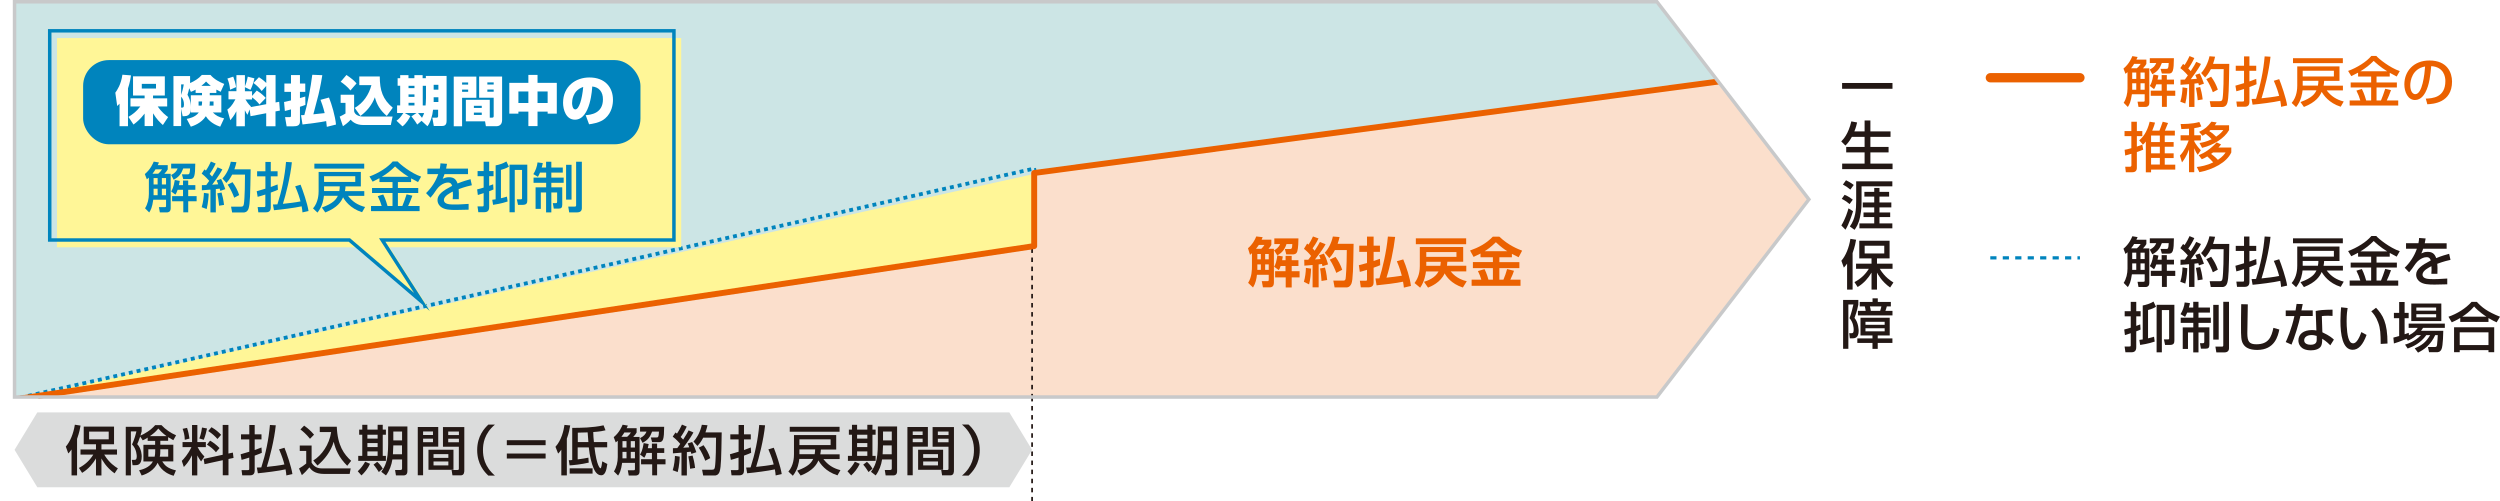
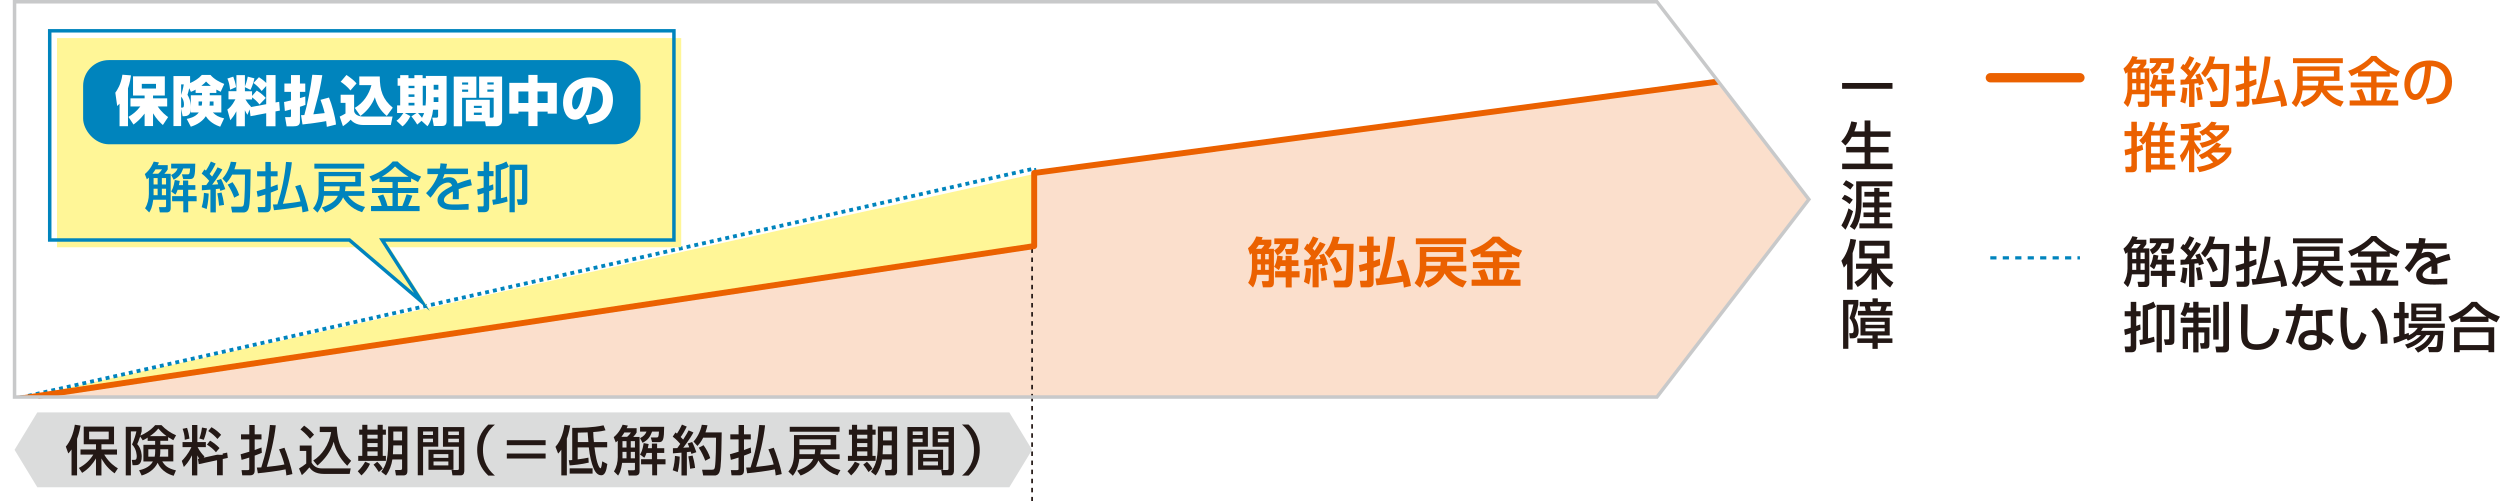
<svg xmlns="http://www.w3.org/2000/svg" id="_レイヤー_2" viewBox="0 0 371.14 74.42">
  <defs>
    <style>.cls-1{fill:#fff;}.cls-2{filter:url(#drop-shadow-2);stroke-width:.88px;}.cls-2,.cls-3,.cls-4,.cls-5,.cls-6,.cls-7{fill:none;}.cls-2,.cls-7{stroke:#eb6100;stroke-linecap:round;stroke-linejoin:round;}.cls-3{stroke:#c8c9ca;}.cls-3,.cls-4,.cls-6{stroke-miterlimit:10;}.cls-3,.cls-6{stroke-width:.52px;}.cls-8{fill:#dbdcdc;}.cls-8,.cls-9,.cls-6{fill-rule:evenodd;}.cls-4{stroke:#231815;stroke-dasharray:0 .67;stroke-width:.26px;}.cls-10{fill:#cce5e5;}.cls-9{filter:url(#drop-shadow-3);}.cls-9,.cls-11{fill:#fff697;}.cls-6{stroke:#0084bd;}.cls-12{fill:#eb6100;}.cls-7{stroke-width:1.38px;}.cls-13{fill:#231815;}.cls-14{fill:#0084bd;}.cls-15{fill:#fbdfcc;}.cls-11{filter:url(#drop-shadow-1);}</style>
    <filter id="drop-shadow-1" filterUnits="userSpaceOnUse">
      <feOffset dx=".31" dy=".31" />
      <feGaussianBlur result="blur" stdDeviation="0" />
      <feFlood flood-color="#231815" flood-opacity=".4" />
      <feComposite in2="blur" operator="in" />
      <feComposite in="SourceGraphic" />
    </filter>
    <filter id="drop-shadow-2" filterUnits="userSpaceOnUse">
      <feOffset dx=".31" dy=".31" />
      <feGaussianBlur result="blur-2" stdDeviation="0" />
      <feFlood flood-color="#231815" flood-opacity=".4" />
      <feComposite in2="blur-2" operator="in" />
      <feComposite in="SourceGraphic" />
    </filter>
    <filter id="drop-shadow-3" filterUnits="userSpaceOnUse">
      <feOffset dx="1.08" dy="1.08" />
      <feGaussianBlur result="blur-3" stdDeviation="0" />
      <feFlood flood-color="#231815" flood-opacity=".3" />
      <feComposite in2="blur-3" operator="in" />
      <feComposite in="SourceGraphic" />
    </filter>
  </defs>
  <g id="_レイヤー_1-2">
-     <polygon class="cls-10" points="2.16 .26 245.98 .26 268.53 29.6 245.98 58.94 2.16 58.94 2.16 .26" />
    <polygon class="cls-15" points="254.75 11.72 153.22 25.51 153.22 35.98 2.16 58.94 245.98 58.94 268.54 29.6 254.75 11.72" />
    <polygon class="cls-11" points="2.16 58.94 153.22 36.22 153.22 25.51 2.16 58.94" />
    <polygon class="cls-5" points="245.98 .26 153.22 .26 153.22 18.42 2.16 58.94 245.98 58.94 268.54 29.6 245.98 .26" />
    <rect class="cls-14" x="153.56" y="24.95" width=".3" height=".57" transform="translate(-1.8 34.27) rotate(-12.65)" />
    <path class="cls-14" d="m3.09,59.3l-.12-.55.57-.13.12.55-.57.13Zm1.15-.26l-.12-.55.57-.13.12.55-.57.13Zm1.15-.26l-.12-.55.57-.13.12.55-.57.13Zm1.15-.26l-.12-.55.57-.13.12.55-.57.13Zm1.15-.26l-.12-.55.57-.13.12.55-.57.13Zm1.15-.26l-.12-.55.57-.13.12.55-.57.13Zm1.15-.26l-.12-.55.57-.13.12.55-.57.13Zm1.15-.26l-.12-.55.57-.13.12.55-.57.13Zm1.15-.26l-.12-.55.57-.13.12.55-.57.13Zm1.15-.26l-.12-.55.57-.13.12.55-.57.13Zm1.15-.26l-.12-.55.57-.13.12.55-.57.13Zm1.15-.26l-.12-.55.57-.13.12.55-.57.13Zm1.15-.26l-.12-.55.57-.13.12.55-.57.13Zm1.15-.26l-.12-.55.57-.13.12.55-.57.13Zm1.15-.26l-.12-.55.57-.13.12.55-.57.13Zm1.15-.26l-.12-.55.57-.13.12.55-.57.13Zm1.15-.26l-.12-.55.57-.13.12.55-.57.13Zm1.15-.26l-.12-.55.57-.13.12.55-.57.13Zm1.15-.26l-.12-.55.57-.13.12.55-.57.13Zm1.15-.26l-.12-.55.57-.13.12.55-.57.13Zm1.15-.26l-.12-.55.57-.13.12.55-.57.13Zm1.15-.26l-.12-.55.57-.13.12.55-.57.13Zm1.15-.26l-.12-.55.57-.13.12.55-.57.13Zm1.15-.26l-.12-.55.57-.13.12.55-.57.13Zm1.15-.26l-.12-.55.57-.13.12.55-.57.13Zm1.15-.26l-.12-.55.57-.13.12.55-.57.13Zm1.15-.26l-.12-.55.57-.13.12.55-.57.13Zm1.15-.26l-.12-.55.57-.13.12.55-.57.13Zm1.15-.26l-.12-.55.57-.13.12.55-.57.13Zm1.15-.26l-.12-.55.57-.13.12.55-.57.13Zm1.15-.26l-.12-.55.57-.13.12.55-.57.13Zm1.15-.26l-.12-.55.57-.13.12.55-.57.13Zm1.15-.26l-.12-.55.57-.13.12.55-.57.13Zm1.15-.26l-.12-.55.57-.13.12.55-.57.13Zm1.15-.26l-.12-.55.57-.13.12.55-.57.13Zm1.15-.26l-.12-.55.57-.13.12.55-.57.13Zm1.15-.26l-.12-.55.57-.13.12.55-.57.13Zm1.15-.26l-.12-.55.57-.13.12.55-.57.13Zm1.15-.26l-.12-.55.57-.13.12.55-.57.13Zm1.15-.26l-.12-.55.57-.13.12.55-.57.13Zm1.15-.26l-.12-.55.57-.13.12.55-.57.13Zm1.15-.26l-.12-.55.57-.13.12.55-.57.13Zm1.15-.26l-.12-.55.57-.13.12.55-.57.13Zm1.15-.26l-.12-.55.57-.13.12.55-.57.13Zm1.15-.26l-.12-.55.57-.13.12.55-.57.13Zm1.15-.26l-.12-.55.57-.13.12.55-.57.13Zm1.15-.26l-.12-.55.57-.13.12.55-.57.13Zm1.15-.26l-.12-.55.57-.13.12.55-.57.13Zm1.15-.26l-.12-.55.57-.13.12.55-.57.13Zm1.15-.26l-.12-.55.57-.13.12.55-.57.13Zm1.15-.26l-.12-.55.57-.13.12.55-.57.13Zm1.15-.26l-.12-.55.57-.13.12.55-.57.13Zm1.15-.26l-.12-.55.57-.13.12.55-.57.13Zm1.15-.26l-.12-.55.57-.13.12.55-.57.13Zm1.15-.26l-.12-.55.57-.13.12.55-.57.13Zm1.15-.26l-.12-.55.57-.13.12.55-.57.13Zm1.15-.26l-.12-.55.57-.13.12.55-.57.13Zm1.15-.26l-.12-.55.57-.13.12.55-.57.13Zm1.15-.26l-.12-.55.57-.13.12.55-.57.13Zm1.15-.26l-.12-.55.57-.13.12.55-.57.13Zm1.15-.26l-.12-.55.57-.13.12.55-.57.13Zm1.15-.26l-.12-.55.57-.13.12.55-.57.13Zm1.15-.26l-.12-.55.57-.13.12.55-.57.13Zm1.15-.26l-.12-.55.57-.13.12.55-.57.13Zm1.15-.26l-.12-.55.57-.13.12.55-.57.13Zm1.15-.26l-.12-.55.57-.13.12.55-.57.13Zm1.15-.26l-.12-.55.57-.13.12.55-.57.13Zm1.15-.26l-.12-.55.57-.13.12.55-.57.13Zm1.15-.26l-.12-.55.57-.13.12.55-.57.13Zm1.15-.26l-.12-.55.57-.13.12.55-.57.13Zm1.15-.26l-.12-.55.57-.13.12.55-.57.13Zm1.15-.26l-.12-.55.57-.13.12.55-.57.13Zm1.15-.26l-.12-.55.57-.13.12.55-.57.13Zm1.15-.26l-.12-.55.57-.13.12.55-.57.13Zm1.15-.26l-.12-.55.57-.13.12.55-.57.13Zm1.15-.26l-.12-.55.57-.13.12.55-.57.13Zm1.15-.26l-.12-.55.57-.13.12.55-.57.13Zm1.15-.26l-.12-.55.57-.13.12.55-.57.13Zm1.15-.26l-.12-.55.57-.13.12.55-.57.13Zm1.15-.26l-.12-.55.57-.13.12.55-.57.13Zm1.15-.26l-.12-.55.57-.13.12.55-.57.13Zm1.15-.26l-.12-.55.57-.13.12.55-.57.13Zm1.15-.26l-.12-.55.57-.13.12.55-.57.13Zm1.15-.26l-.12-.55.57-.13.12.55-.57.13Zm1.15-.26l-.12-.55.57-.13.12.55-.57.13Zm1.15-.26l-.12-.55.57-.13.12.55-.57.13Zm1.15-.26l-.12-.55.57-.13.12.55-.57.13Zm1.15-.26l-.12-.55.57-.13.12.55-.57.13Zm1.15-.26l-.12-.55.57-.13.12.55-.57.13Zm1.15-.26l-.12-.55.57-.13.12.55-.57.13Zm1.15-.26l-.12-.55.57-.13.12.55-.57.13Zm1.15-.26l-.12-.55.57-.13.12.55-.57.13Zm1.15-.26l-.12-.55.57-.13.12.55-.57.13Zm1.15-.26l-.12-.55.57-.13.12.55-.57.13Zm1.15-.26l-.12-.55.57-.13.12.55-.57.13Zm1.15-.26l-.12-.55.57-.13.12.55-.57.13Zm1.15-.26l-.12-.55.57-.13.12.55-.57.13Zm1.15-.26l-.12-.55.57-.13.12.55-.57.13Zm1.15-.26l-.12-.55.57-.13.12.55-.57.13Zm1.15-.26l-.12-.55.57-.13.12.55-.57.13Zm1.15-.26l-.12-.55.57-.13.12.55-.57.13Zm1.15-.26l-.12-.55.57-.13.12.55-.57.13Zm1.15-.26l-.12-.55.57-.13.12.55-.57.13Zm1.15-.26l-.12-.55.57-.13.12.55-.57.13Zm1.15-.26l-.12-.55.57-.13.12.55-.57.13Zm1.15-.26l-.12-.55.57-.13.12.55-.57.13Zm1.15-.26l-.12-.55.57-.13.12.55-.57.13Zm1.15-.26l-.12-.55.57-.13.12.55-.57.13Zm1.15-.26l-.12-.55.57-.13.12.55-.57.13Zm1.15-.26l-.12-.55.57-.13.12.55-.57.13Zm1.15-.26l-.12-.55.57-.13.12.55-.57.13Zm1.15-.26l-.12-.55.57-.13.12.55-.57.13Zm1.15-.26l-.12-.55.57-.13.12.55-.57.13Zm1.15-.26l-.12-.55.57-.13.12.55-.57.13Zm1.15-.26l-.12-.55.57-.13.12.55-.57.13Zm1.15-.26l-.12-.55.57-.13.12.55-.57.13Zm1.15-.26l-.12-.55.57-.13.12.55-.57.13Zm1.15-.26l-.12-.55.57-.13.12.55-.57.13Zm1.15-.26l-.12-.55.57-.13.12.55-.57.13Zm1.15-.26l-.12-.55.57-.13.12.55-.57.13Zm1.15-.26l-.12-.55.57-.13.12.55-.57.13Zm1.15-.26l-.12-.55.57-.13.12.55-.57.13Zm1.15-.26l-.12-.55.57-.13.12.55-.57.13Zm1.15-.26l-.12-.55.57-.13.12.55-.57.13Zm1.15-.26l-.12-.55.57-.13.12.55-.57.13Zm1.15-.26l-.12-.55.57-.13.12.55-.57.13Zm1.15-.26l-.12-.55.57-.13.12.55-.57.13Zm1.15-.26l-.12-.55.57-.13.12.55-.57.13Zm1.15-.26l-.12-.55.57-.13.12.55-.57.13Zm1.15-.26l-.12-.55.57-.13.12.55-.57.13Zm1.15-.26l-.12-.55.57-.13.12.55-.57.13Z" />
    <rect class="cls-14" x="2.16" y="58.9" width=".3" height=".57" transform="translate(-12.88 1.94) rotate(-12.63)" />
    <path class="cls-13" d="m153.35,74.42h-.26v-.65h.26v.65Zm0-1.33h-.26v-.67h.26v.67Zm0-1.35h-.26v-.67h.26v.67Zm0-1.35h-.26v-.67h.26v.67Zm0-1.35h-.26v-.67h.26v.67Zm0-1.35h-.26v-.67h.26v.67Zm0-1.35h-.26v-.67h.26v.67Zm0-1.35h-.26v-.67h.26v.67Zm0-1.35h-.26v-.67h.26v.67Zm0-1.35h-.26v-.67h.26v.67Zm0-1.35h-.26v-.67h.26v.67Zm0-1.35h-.26v-.67h.26v.67Z" />
    <path class="cls-13" d="m153.35,58.94h-.26v-.47h.26v.47Zm0-1.14h-.26v-.67h.26v.67Zm0-1.35h-.26v-.67h.26v.67Zm0-1.35h-.26v-.67h.26v.67Zm0-1.35h-.26v-.67h.26v.67Zm0-1.35h-.26v-.67h.26v.67Zm0-1.35h-.26v-.67h.26v.67Zm0-1.35h-.26v-.67h.26v.67Zm0-1.35h-.26v-.67h.26v.67Zm0-1.35h-.26v-.67h.26v.67Zm0-1.35h-.26v-.67h.26v.67Zm0-1.35h-.26v-.67h.26v.67Zm0-1.35h-.26v-.67h.26v.67Zm0-1.35h-.26v-.67h.26v.67Zm0-1.35h-.26v-.67h.26v.67Zm0-1.35h-.26v-.67h.26v.67Zm0-1.35h-.26v-.67h.26v.67Z" />
    <polyline class="cls-2" points="256.16 11.61 153.22 25.37 153.22 36.22 2.16 58.94" />
    <polygon class="cls-1" points="248.7 .26 245.98 .26 268.54 29.6 271.26 29.6 248.7 .26" />
    <polygon class="cls-1" points="2.16 58.94 2.16 56.05 0 56.05 0 61.1 5.71 61.1 5.71 58.94 2.16 58.94" />
    <polygon class="cls-3" points="2.16 .26 245.98 .26 268.54 29.6 245.98 58.94 2.16 58.94 2.16 .26" />
    <polygon class="cls-8" points="149.84 61.22 5.54 61.22 2.16 66.78 5.54 72.34 149.84 72.34 153.22 66.78 149.84 61.22" />
    <path class="cls-13" d="m10.61,66.74c-.16.23-.27.36-.47.58l-.37-1.02c.65-.74,1.14-1.94,1.34-3.25l.85.13c-.06.36-.18,1.02-.52,1.98v5.42h-.82v-3.84Zm1.1,2.73c.89-.46,1.62-1.12,2.14-1.98h-1.9v-.76h2.3v-.78h-1.82v-2.62h4.5v2.62h-1.87v.78h2.31v.76h-1.9c.76,1.26,1.65,1.81,2.03,2.04l-.49.74c-1.25-.87-1.84-2-1.95-2.21v2.52h-.81v-2.52c-.46.77-1.09,1.55-2.06,2.14l-.48-.74Zm1.52-5.4v1.15h2.91v-1.15h-2.91Z" />
    <path class="cls-13" d="m21.93,64.96c-.38.25-.54.32-.74.41l-.38-.57c-.22.66-.34.93-.44,1.13.67.7.67,1.73.67,1.84,0,1.29-.66,1.29-.96,1.29h-.4l-.11-.79h.38c.19,0,.35-.04.35-.5,0-.08,0-1.1-.7-1.79.33-.68.58-1.6.65-1.94h-.82v6.54h-.76v-7.22h2.36v.68c-.06.2-.07.29-.18.63.59-.26,1.5-.76,2.19-1.56h.93c.61.66,1.39,1.18,2.17,1.51l-.41.73c-.22-.12-.35-.19-.77-.45v.54h-1.16v.58h1.93v2.48h-1.64c.38.62.81,1.04,2.03,1.33l-.34.8c-1.81-.49-2.31-1.78-2.37-1.93-.51,1.05-1.46,1.62-2.38,1.89l-.38-.78c.36-.08,1.54-.35,2.05-1.3h-1.41v-2.48h1.74v-.58h-1.11v-.48Zm1.11,1.74h-1.02v1.1h.94c.06-.28.08-.5.08-.83v-.27Zm1.69-1.95c-.63-.46-.98-.85-1.23-1.13-.4.52-.78.79-1.25,1.13h2.48Zm-.93,2.3c0,.26-.02.5-.08.75h1.25v-1.1h-1.17v.35Z" />
-     <path class="cls-13" d="m28.51,67.58c-.48.97-.94,1.46-1.22,1.75l-.3-.91c.3-.31.89-.91,1.43-2.04h-1.32v-.75h1.41v-2.54h.79v2.54h1.26v.75h-1.22c.33.63.62.98,1.01,1.39l-.5.74c-.26-.38-.42-.61-.56-.9v2.97h-.79v-2.99Zm-.74-4.06c.16.47.31,1.16.36,1.59l-.7.18c0-.69-.19-1.27-.32-1.63l.66-.14Zm2.96.1c-.07.38-.26,1.13-.48,1.67l-.66-.2c.09-.22.27-.67.4-1.62l.74.14Zm2.33,3.9v-4.44h.85v4.25l.66-.14.1.79-.75.16v2.42h-.85v-2.24l-2.71.59-.13-.78,2.84-.62Zm-1.87-2.1c.54.3,1.06.74,1.4,1.1l-.53.62c-.42-.5-.78-.78-1.34-1.13l.47-.59Zm.21-2c.68.39,1.07.76,1.43,1.13l-.55.62c-.34-.39-.76-.79-1.37-1.18l.49-.57Z" />
+     <path class="cls-13" d="m28.51,67.58c-.48.97-.94,1.46-1.22,1.75l-.3-.91c.3-.31.89-.91,1.43-2.04h-1.32v-.75h1.41v-2.54h.79v2.54h1.26v.75h-1.22c.33.63.62.98,1.01,1.39l-.5.74c-.26-.38-.42-.61-.56-.9v2.97h-.79v-2.99Zm-.74-4.06c.16.47.31,1.16.36,1.59l-.7.18c0-.69-.19-1.27-.32-1.63l.66-.14Zm2.96.1c-.07.38-.26,1.13-.48,1.67l-.66-.2c.09-.22.27-.67.4-1.62l.74.14Zm2.33,3.9v-4.44v4.25l.66-.14.1.79-.75.16v2.42h-.85v-2.24l-2.71.59-.13-.78,2.84-.62Zm-1.87-2.1c.54.3,1.06.74,1.4,1.1l-.53.62c-.42-.5-.78-.78-1.34-1.13l.47-.59Zm.21-2c.68.39,1.07.76,1.43,1.13l-.55.62c-.34-.39-.76-.79-1.37-1.18l.49-.57Z" />
    <path class="cls-13" d="m35.72,67.44c.08-.02,1.11-.32,1.29-.38v-1.83h-1.23v-.75h1.23v-1.39h.8v1.39h1.01v.75h-1.01v1.58c.62-.22.78-.28,1.01-.38l.05.79c-.22.1-.42.19-1.06.42v2.23c0,.69-.52.7-.79.7h-1.06l-.1-.78h.9c.18,0,.24-.02.24-.16v-1.7c-.62.21-.85.26-1.14.34l-.14-.83Zm5.22-4.3c-.2,2.09-.94,4.97-1.33,6.17.8-.08,1.85-.2,2.61-.36-.14-.54-.33-1.18-.79-2.24l.8-.24c.27.66,1.04,2.85,1.18,3.91l-.9.2c-.02-.26-.05-.55-.12-.9-1.01.23-3.1.49-4.11.58l-.15-.85c.2,0,.38,0,.66-.02.66-2.05,1.1-4.16,1.28-6.3l.87.05Z" />
    <path class="cls-13" d="m44.5,66.14h1.76v2.56c.53.84,1.2.84,1.7.84h4.1l-.15.82h-3.77c-1.46,0-1.94-.62-2.21-.97-.33.41-.77.86-1.12,1.14l-.42-.98c.38-.22.73-.46,1.07-.74v-1.87h-.96v-.8Zm.66-2.95c.58.42.99.78,1.46,1.34l-.6.61c-.54-.69-1.15-1.18-1.42-1.39l.55-.56Zm1.35,5.17c1.23-.74,2.38-2.34,2.65-4.22h-1.69v-.79h2.53c.1,2.79,1.08,4.11,2.13,5.06l-.58.74c-1.26-1.25-1.75-2.44-2.01-3.57-.42,1.45-1.35,2.62-2.41,3.53l-.62-.74Z" />
    <path class="cls-13" d="m54.93,68.86c-.31.7-.82,1.31-1.27,1.72l-.55-.62c.47-.42.88-1.01,1.1-1.42l.73.32Zm-1.15-5.8h.76v.72h1.52v-.72h.76v.72h.47v.76h-.47v3.14h.47v.74h-4.11v-.74h.6v-3.14h-.46v-.76h.46v-.72Zm.76,1.48v.57h1.52v-.57h-1.52Zm0,1.24v.59h1.52v-.59h-1.52Zm0,1.23v.67h1.52v-.67h-1.52Zm1.46,1.54c.14.13.54.5.82,1.02l-.58.51c-.14-.25-.54-.83-.79-1.1l.55-.42Zm3.69-.34h-1.44c-.12.81-.42,1.66-.95,2.37l-.7-.54c.57-.8,1.02-1.56,1.02-4.13v-2.6h2.86v6.63c0,.64-.43.64-.68.64h-1.02l-.13-.81h.78c.18,0,.26-.06.26-.24v-1.32Zm-1.3-2.09l-.06,1.32h1.35v-1.32h-1.3Zm0-2.06v1.32h1.3v-1.32h-1.3Z" />
    <path class="cls-13" d="m62.02,63.39h3.04v2.92h-2.25v4.25h-.79v-7.17Zm.79.66v.53h1.47v-.53h-1.47Zm0,1.07v.53h1.47v-.53h-1.47Zm4.51,1.65v2.97h-3.71v-2.97h3.71Zm-2.96.65v.55h2.2v-.55h-2.2Zm0,1.09v.58h2.2v-.58h-2.2Zm3.77-2.19h-2.37v-2.92h3.17v6.42c0,.22,0,.75-.54.75h-1.22l-.13-.8h.9c.1,0,.18-.03.18-.19v-3.26Zm-1.59-2.26v.53h1.59v-.53h-1.59Zm0,1.07v.53h1.59v-.53h-1.59Z" />
    <path class="cls-13" d="m73.48,63.03c-1.61,1.37-1.78,2.86-1.78,3.79s.18,2.42,1.78,3.79h-.98c-.57-.54-1.66-1.68-1.66-3.79s1.1-3.25,1.66-3.79h.98Z" />
    <path class="cls-13" d="m81,65.35v.74h-5.76v-.74h5.76Zm0,1.98v.74h-5.76v-.74h5.76Z" />
    <path class="cls-13" d="m83.33,66.76c-.2.29-.29.38-.47.58l-.4-1.01c.9-.98,1.22-2.43,1.34-3.25l.85.08c-.07.44-.19,1.11-.5,1.97v5.45h-.82v-3.81Zm6.83,2.13c-.14,1.08-.39,1.67-.9,1.67-.7,0-1.02-.78-1.14-1.05-.3-.7-.58-1.8-.71-3.09h-1.65v1.78c.68-.08,1.19-.18,1.59-.26l.05.74c-1.17.28-2.37.38-2.84.41l-.12-.77c.2,0,.3,0,.51-.03v-4.77c1.18,0,3.06-.02,4.65-.38l.29.74c-.37.09-.73.18-1.82.26,0,.47.05,1.02.1,1.49h1.97v.78h-1.89c.34,2.8.82,3.11.9,3.11.12,0,.21-.64.26-1.03l.75.39Zm-2.19,1.42h-3.4v-.78h3.4v.78Zm-2.2-4.68h1.58c-.02-.22-.1-1.23-.11-1.44-.94.04-1.07.04-1.46.04v1.4Z" />
    <path class="cls-13" d="m91.71,65.43c-.09.08-.15.14-.3.25l-.3-.78c.86-.7,1.22-1.61,1.32-1.85l.78.13c-.06.14-.1.22-.18.39h1.48v.64c-.11.2-.22.35-.5.65h.94v5.11c0,.58-.42.62-.54.62h-1.07l-.14-.78h.83c.13,0,.23,0,.23-.16v-.94h-1.9c-.16,1.17-.38,1.55-.6,1.89l-.62-.62c.39-.6.57-1.4.57-2.12v-2.42Zm1.39-.58c.24-.2.35-.33.57-.65h-.98c-.05.09-.19.34-.44.65h.85Zm-.69.64v.95h.6v-.95h-.6Zm0,1.59v.96h.6v-.96h-.6Zm1.23-1.59v.95h.62v-.95h-.62Zm0,1.59v.96h.62v-.96h-.62Zm2.34.16c-.15.44-.22.54-.33.71l-.63-.47c.14-.23.36-.58.54-1.7l.74.14c-.04.22-.07.38-.13.62h.61v-.68h.77v.68h1.06v.7h-1.06v.93h1.25v.76h-1.25v1.64h-.73v-1.64h-1.65v-.76h1.61v-.93h-.8Zm2.62-3.89c-.02,1.87-.14,2.29-.77,2.29h-1.02l-.19-.7h.84c.22,0,.33,0,.37-.87h-1.02c-.3.81-.64,1.27-1.42,1.67l-.37-.7c.54-.26.81-.58.96-.97h-.96v-.71h3.57Z" />
    <path class="cls-13" d="m99.89,66.54c.24,0,.42,0,.66-.02.1-.14.22-.3.44-.62-.09-.1-.54-.64-1.12-1.08l.41-.62c.07.05.14.11.22.17.37-.55.56-.95.74-1.34l.71.3c-.25.55-.66,1.24-.9,1.54.06.06.2.21.37.39.5-.76.66-1.08.81-1.37l.71.31c-.15.29-.46.86-1.51,2.27.3-.02.6-.04.89-.06-.08-.26-.14-.39-.23-.58l.66-.22c.21.37.55,1.27.63,1.52l-.74.25c-.03-.13-.05-.18-.1-.33-.18.02-.38.05-.57.07v3.46h-.8v-3.38c-.18.02-1.07.09-1.27.1v-.76Zm1.02,1.25c0,.28-.07,1.41-.3,2.29l-.74-.27c.24-.77.31-1.58.33-2.13l.72.11Zm1.91-.16c.15.52.27,1.01.37,1.84l-.74.12c-.03-.53-.18-1.44-.26-1.84l.64-.12Zm2.21-4.5c-.06.27-.14.59-.3,1.06h2.41c-.06,3.76-.09,5.08-.3,5.79-.17.57-.59.61-.7.61h-1.75l-.16-.86h1.45c.31,0,.39-.07.45-.38.14-.75.18-3.62.17-4.38h-1.9c-.36.7-.66,1.02-.86,1.24l-.59-.66c.53-.56,1.02-1.45,1.24-2.49l.86.07Zm-.58,2.97c.43.59.76,1.21.99,1.91l-.74.39c-.21-.58-.56-1.34-.97-1.94l.72-.37Z" />
    <path class="cls-13" d="m108.36,67.44c.08-.02,1.11-.32,1.29-.38v-1.83h-1.23v-.75h1.23v-1.39h.8v1.39h1.01v.75h-1.01v1.58c.62-.22.78-.28,1.01-.38l.05.79c-.22.1-.42.19-1.06.42v2.23c0,.69-.52.7-.79.7h-1.06l-.1-.78h.9c.18,0,.24-.02.24-.16v-1.7c-.62.21-.85.26-1.14.34l-.14-.83Zm5.22-4.3c-.2,2.09-.94,4.97-1.33,6.17.8-.08,1.85-.2,2.61-.36-.14-.54-.33-1.18-.79-2.24l.8-.24c.27.66,1.04,2.85,1.18,3.91l-.9.2c-.02-.26-.05-.55-.12-.9-1.01.23-3.1.49-4.11.58l-.15-.85c.2,0,.38,0,.66-.02.66-2.05,1.1-4.16,1.28-6.3l.87.05Z" />
    <path class="cls-13" d="m124.31,70.56c-1.75-.55-2.54-1.73-2.81-2.21-.27.62-.81,1.53-2.64,2.25l-.51-.73c1.69-.62,2.12-1.2,2.37-1.74h-2.06c-.06.47-.18,1.52-.96,2.5l-.66-.62c.8-.91.83-2.17.83-2.57v-2.85h6.27v2.15h-2.28c0,.16-.02.35-.08.71h2.87v.7h-2.41c.66.87,1.45,1.37,2.53,1.65l-.45.78Zm-7.07-7.2h7.4v.73h-7.4v-.73Zm1.44,1.86v.85h4.63v-.85h-4.63Zm0,1.5v.71h2.26c.06-.3.07-.52.07-.71h-2.33Z" />
    <path class="cls-13" d="m127.63,68.86c-.31.7-.82,1.31-1.27,1.72l-.55-.62c.47-.42.88-1.01,1.1-1.42l.73.32Zm-1.15-5.8h.76v.72h1.52v-.72h.76v.72h.47v.76h-.47v3.14h.47v.74h-4.11v-.74h.6v-3.14h-.46v-.76h.46v-.72Zm.76,1.48v.57h1.52v-.57h-1.52Zm0,1.24v.59h1.52v-.59h-1.52Zm0,1.23v.67h1.52v-.67h-1.52Zm1.46,1.54c.14.13.54.5.82,1.02l-.58.51c-.14-.25-.54-.83-.79-1.1l.55-.42Zm3.69-.34h-1.44c-.12.81-.42,1.66-.95,2.37l-.7-.54c.57-.8,1.02-1.56,1.02-4.13v-2.6h2.86v6.63c0,.64-.43.64-.68.64h-1.02l-.13-.81h.78c.18,0,.26-.06.26-.24v-1.32Zm-1.3-2.09l-.06,1.32h1.35v-1.32h-1.3Zm0-2.06v1.32h1.3v-1.32h-1.3Z" />
    <path class="cls-13" d="m134.71,63.39h3.04v2.92h-2.25v4.25h-.79v-7.17Zm.79.66v.53h1.47v-.53h-1.47Zm0,1.07v.53h1.47v-.53h-1.47Zm4.51,1.65v2.97h-3.71v-2.97h3.71Zm-2.96.65v.55h2.2v-.55h-2.2Zm0,1.09v.58h2.2v-.58h-2.2Zm3.77-2.19h-2.37v-2.92h3.17v6.42c0,.22,0,.75-.54.75h-1.22l-.13-.8h.9c.1,0,.18-.03.18-.19v-3.26Zm-1.59-2.26v.53h1.59v-.53h-1.59Zm0,1.07v.53h1.59v-.53h-1.59Z" />
    <path class="cls-13" d="m142.81,70.61c1.61-1.37,1.78-2.86,1.78-3.79s-.18-2.42-1.78-3.79h.98c.57.54,1.66,1.68,1.66,3.79s-1.1,3.25-1.66,3.79h-.98Z" />
    <path class="cls-12" d="m185.85,37.6c-.1.08-.14.12-.28.23l-.3-.98c.69-.57,1.03-1.26,1.23-1.75l.95.11c-.06.15-.1.23-.15.37h1.44v.78c-.12.21-.19.31-.42.58h.8v4.99c0,.73-.44.73-.72.73h-.91l-.17-.92h.73c.25,0,.3,0,.3-.24v-.7h-1.75c-.06.58-.2,1.27-.58,1.88l-.73-.69c.57-.88.57-2.03.57-2.43v-1.97Zm1.39-.66c.22-.21.33-.33.47-.58h-.83c-.04.06-.2.32-.42.58h.78Zm-.58.77v.79h.52v-.79h-.52Zm0,1.54v.81h.52v-.81h-.52Zm1.16-1.54v.79h.53v-.79h-.53Zm0,1.54v.81h.53v-.81h-.53Zm4.94-3.86c0,.34-.02,1.47-.17,1.93-.14.45-.52.45-.74.45h-.9l-.2-.8h.69c.27,0,.4,0,.41-.74h-.86c-.31.96-.83,1.39-1.37,1.69l-.48-.76c.21-.1.68-.37.9-.93h-.86v-.84h3.57Zm-2.64,4.09c-.11.34-.18.47-.27.62l-.7-.5c.21-.36.34-.7.48-1.67l.81.14c-.02.14-.05.28-.1.56h.51v-.65h.91v.65h1v.86h-1v.77h1.17v.92h-1.17v1.5h-.89v-1.5h-1.57v-.92h1.54v-.77h-.72Z" />
    <path class="cls-12" d="m194.64,39.89c-.03.73-.11,1.64-.3,2.33l-.77-.38c.19-.66.29-1.45.3-2.07l.78.11Zm-1.02-1.33c.3,0,.45,0,.6,0,.14-.18.3-.4.42-.56-.3-.39-.66-.75-1.06-1.06l.47-.78c.11.08.14.11.21.15.34-.52.54-.95.66-1.21l.82.3c-.26.57-.72,1.26-.88,1.47.09.09.17.18.31.35.43-.64.63-1.03.78-1.3l.84.34c-.32.58-.66,1.09-1.57,2.25.24,0,.6-.03.82-.06-.1-.3-.14-.4-.22-.55l.72-.25c.12.23.37.69.62,1.6l-.83.27c-.04-.16-.06-.23-.08-.33-.11.02-.39.06-.49.06v3.41h-.9v-3.32c-.56.06-.92.08-1.22.1l-.02-.9Zm3.08,1.16c.23.81.31,1.63.33,1.85l-.84.14c-.02-.38-.11-1.36-.22-1.85l.74-.14Zm2.16-4.52c-.06.26-.12.55-.28.99h2.37c-.06,3.65-.09,5.33-.32,5.91-.06.13-.24.57-.74.57h-1.76l-.19-1.01h1.42c.22,0,.34-.02.4-.26.03-.11.18-1.85.18-4.28h-1.76c-.35.68-.64.98-.83,1.19l-.69-.79c.49-.5.98-1.34,1.21-2.41l1,.08Zm-.59,2.94c.37.5.75,1.17.99,1.91l-.88.46c-.18-.5-.54-1.34-.97-1.96l.86-.42Z" />
    <path class="cls-12" d="m204.9,39.37c-.26.11-.45.19-.98.37v2.22c0,.7-.62.7-.85.7h-1.05l-.14-.98h.8c.2,0,.26,0,.26-.2v-1.42c-.56.18-.78.23-1.07.3l-.14-.99c.29-.07.66-.16,1.21-.32v-1.66h-1.15v-.92h1.15v-1.34h.98v1.34h.94v.92h-.94v1.36c.43-.14.69-.23.94-.33l.04.94Zm2.22-4.21c-.22,1.89-.76,4.45-1.29,6.06.66-.07,1.65-.18,2.28-.29-.1-.39-.3-1.1-.74-2.15l.95-.27c.43,1.01,1.02,2.78,1.14,3.94l-1.05.25c-.03-.32-.06-.55-.12-.88-.9.21-3.13.47-3.93.54l-.17-1.02c.2,0,.26,0,.59-.02.43-1.35,1.06-3.97,1.26-6.2l1.07.05Z" />
    <path class="cls-12" d="m217.16,42.68c-1.75-.57-2.46-1.66-2.69-2.1-.62,1.38-2.05,1.95-2.47,2.12l-.6-.86c.46-.15,1.65-.54,2.16-1.54h-1.87c-.03.26-.18,1.47-.86,2.41l-.83-.69c.33-.47.78-1.19.78-2.54v-2.81h6.44v2.19h-2.35c-.02.27-.03.43-.06.59h2.87v.84h-2.32c.86,1.08,2.01,1.37,2.39,1.46l-.57.92Zm.5-7.3v.87h-7.47v-.87h7.47Zm-1.44,2.04h-4.48v.71h4.48v-.71Zm-4.48,1.45v.59h2.08c.02-.11.06-.26.07-.59h-2.15Z" />
    <path class="cls-12" d="m219.77,37.65c-.42.22-.73.36-1.01.49l-.52-.95c1.26-.45,2.4-1.03,3.38-2.06h.96c1.36,1.3,2.8,1.86,3.39,2.08l-.52.98c-.21-.1-.43-.2-1-.5v.5h-1.86v.72h2.97v.9h-2.97v1.71h.6c.25-.58.35-.9.55-1.58l1.02.26c-.12.35-.26.74-.54,1.32h1.51v.91h-7.26v-.91h1.44c-.13-.45-.26-.78-.5-1.28l.98-.29c.34.66.56,1.5.58,1.57h.66v-1.71h-2.97v-.9h2.97v-.72h-1.84v-.54Zm3.99-.36c-.38-.24-.86-.55-1.69-1.33-.74.74-1.35,1.14-1.66,1.33h3.35Z" />
    <path class="cls-12" d="m315.84,10.71c-.09.08-.15.14-.3.25l-.3-.78c.86-.7,1.22-1.61,1.32-1.85l.78.13c-.06.14-.1.22-.18.39h1.48v.64c-.11.2-.22.35-.5.65h.94v5.11c0,.58-.42.62-.54.62h-1.07l-.14-.78h.83c.13,0,.23,0,.23-.16v-.94h-1.9c-.16,1.17-.38,1.55-.6,1.89l-.62-.62c.39-.6.57-1.4.57-2.12v-2.42Zm1.39-.58c.24-.2.35-.33.57-.65h-.98c-.05.09-.19.34-.44.65h.85Zm-.69.64v.95h.6v-.95h-.6Zm0,1.59v.96h.6v-.96h-.6Zm1.23-1.59v.95h.62v-.95h-.62Zm0,1.59v.96h.62v-.96h-.62Zm2.34.16c-.15.44-.22.54-.33.71l-.63-.47c.14-.23.36-.58.54-1.7l.74.14c-.04.22-.07.38-.13.62h.61v-.68h.77v.68h1.06v.7h-1.06v.94h1.25v.76h-1.25v1.64h-.73v-1.64h-1.66v-.76h1.62v-.94h-.8Zm2.62-3.89c-.02,1.87-.14,2.29-.77,2.29h-1.02l-.19-.7h.84c.22,0,.33,0,.37-.87h-1.02c-.3.81-.64,1.27-1.42,1.67l-.37-.7c.54-.26.81-.58.96-.97h-.96v-.71h3.57Z" />
    <path class="cls-12" d="m323.7,11.83c.24,0,.42,0,.66-.02.1-.14.22-.3.44-.62-.09-.1-.54-.64-1.12-1.08l.41-.62c.07.05.14.11.22.17.37-.55.56-.95.74-1.34l.71.3c-.25.55-.66,1.24-.9,1.54.06.06.2.21.37.39.5-.76.66-1.08.81-1.37l.71.31c-.15.29-.46.86-1.51,2.27.3-.02.6-.04.89-.06-.08-.26-.14-.39-.23-.58l.66-.22c.21.37.55,1.27.63,1.52l-.74.25c-.03-.13-.05-.18-.1-.33-.18.02-.38.05-.57.07v3.46h-.8v-3.38c-.18.02-1.07.09-1.27.1v-.76Zm1.02,1.25c0,.28-.07,1.41-.3,2.29l-.74-.27c.24-.77.31-1.58.33-2.13l.72.11Zm1.91-.16c.15.52.27,1.02.37,1.84l-.74.12c-.03-.53-.18-1.44-.26-1.84l.64-.12Zm2.21-4.5c-.06.27-.14.59-.3,1.06h2.41c-.06,3.76-.09,5.08-.29,5.79-.17.57-.59.61-.7.61h-1.75l-.16-.86h1.45c.31,0,.39-.07.45-.38.14-.75.18-3.62.17-4.38h-1.9c-.36.7-.66,1.02-.86,1.24l-.59-.66c.53-.56,1.02-1.45,1.24-2.49l.86.07Zm-.58,2.97c.43.59.76,1.21.99,1.91l-.74.39c-.21-.58-.56-1.34-.97-1.94l.72-.37Z" />
    <path class="cls-12" d="m331.85,12.72c.08-.02,1.11-.32,1.29-.38v-1.83h-1.23v-.75h1.23v-1.39h.8v1.39h1.01v.75h-1.01v1.58c.62-.22.78-.28,1.01-.38l.05.79c-.22.1-.42.19-1.06.42v2.23c0,.69-.52.7-.79.7h-1.05l-.1-.78h.9c.18,0,.24-.02.24-.16v-1.7c-.62.21-.85.26-1.14.34l-.14-.83Zm5.22-4.3c-.2,2.09-.94,4.97-1.33,6.17.8-.08,1.85-.2,2.61-.36-.14-.54-.33-1.18-.79-2.24l.8-.24c.27.66,1.04,2.85,1.18,3.91l-.9.2c-.02-.26-.05-.55-.12-.9-1.01.23-3.1.49-4.11.58l-.15-.85c.2,0,.38,0,.66-.02.66-2.05,1.1-4.16,1.28-6.3l.87.05Z" />
    <path class="cls-12" d="m347.48,15.84c-1.75-.55-2.54-1.73-2.81-2.21-.27.62-.81,1.53-2.64,2.25l-.51-.73c1.7-.62,2.12-1.2,2.37-1.74h-2.06c-.06.47-.18,1.52-.96,2.49l-.66-.62c.8-.91.83-2.17.83-2.57v-2.85h6.27v2.15h-2.28c0,.16-.02.35-.08.71h2.87v.7h-2.41c.66.87,1.45,1.37,2.53,1.65l-.45.78Zm-7.07-7.2h7.4v.73h-7.4v-.73Zm1.44,1.86v.85h4.63v-.85h-4.63Zm0,1.5v.71h2.26c.06-.3.07-.52.07-.71h-2.33Z" />
    <path class="cls-12" d="m350.04,10.8c-.42.23-.7.37-.98.5l-.47-.77c1.28-.46,2.73-1.35,3.45-2.23h.73c.35.41,2.03,1.77,3.49,2.25l-.46.81c-.22-.11-.46-.23-1.03-.55v.55h-1.96v.88h3.02v.74h-3.02v1.93h.66c.13-.29.46-1.16.63-1.73l.86.2c-.27.75-.34.9-.63,1.53h1.7v.76h-7.21v-.76h1.58c-.16-.54-.27-.82-.58-1.46l.81-.25c.36.7.6,1.56.64,1.71h.74v-1.93h-3.04v-.74h3.04v-.88h-1.94v-.55Zm4.35-.22c-1.04-.64-1.69-1.25-2-1.54-.6.59-1.13,1.04-1.97,1.54h3.97Z" />
    <path class="cls-12" d="m360.13,14.64c.95-.04,2.9-.13,2.9-2.61,0-.63-.22-2.09-2.1-2.21-.13,1.33-.26,2.76-.87,3.9-.14.25-.61,1.13-1.54,1.13-1.05,0-1.58-1.2-1.58-2.32,0-1.93,1.36-3.55,3.73-3.55,2.65,0,3.35,1.82,3.35,3.13,0,3.17-2.84,3.33-3.67,3.37l-.23-.85Zm-2.31-1.98c0,.86.34,1.32.74,1.32,1.07,0,1.38-2.99,1.46-4.11-1.91.34-2.2,2.09-2.2,2.79Z" />
    <path class="cls-12" d="m315.4,22.24c.26-.05.53-.1,1.01-.24v-1.79h-1.01v-.75h1.01v-1.39h.82v1.39h.81v.75h-.81v1.55c.18-.06.34-.11.81-.28l.13.74c-.23.1-.46.19-.94.35v2.3c0,.17,0,.7-.66.7h-.98l-.09-.82h.71c.14,0,.21-.07.21-.21v-1.71c-.52.16-.67.2-.92.26l-.09-.86Zm4.53-4.05c-.08.3-.16.59-.42,1.21h1.07c.1-.27.35-.9.49-1.33l.79.19c-.06.15-.31.76-.47,1.14h1.48v.72h-1.5v.97h1.32v.69h-1.32v.98h1.32v.7h-1.32v.98h1.56v.74h-3.59v.4h-.78v-4.57c-.18.25-.29.34-.43.47l-.55-.64c.45-.4,1.14-1.09,1.55-2.77l.8.13Zm-.59,1.93v.97h1.3v-.97h-1.3Zm0,1.66v.98h1.3v-.98h-1.3Zm0,1.67v.98h1.3v-.98h-1.3Z" />
    <path class="cls-12" d="m324.97,19.11c-.33.02-.62.04-1.14.05l-.1-.75c.38,0,1.64.02,2.77-.3l.3.66c-.26.1-.49.18-1.05.26v1.05h.98v.77h-.98v.14c.26.49.59.91.98,1.31l-.46.69c-.22-.3-.34-.51-.52-.98v3.55h-.78v-3.37c-.4,1.1-.8,1.61-1.04,1.92l-.31-1.01c.69-.73,1.07-1.62,1.3-2.25h-1.2v-.77h1.25v-.97Zm6.28,2.81v.71c-.68,1.5-2.74,2.55-4.74,2.93l-.38-.77c.58-.07,1.46-.21,2.43-.69-.18-.22-.66-.7-.87-.88-.34.22-.58.32-.82.42l-.46-.6c.9-.36,1.75-.92,2.67-1.9l.65.3c-.13.18-.22.28-.39.46h1.92Zm-.33-3.32v.71c-.7,1.26-2.39,2.26-4.01,2.64l-.38-.72c.43-.07,1.02-.18,1.8-.56-.22-.24-.54-.55-.87-.8-.22.14-.28.18-.49.29l-.5-.58c.85-.41,1.27-.78,1.83-1.52l.78.12c-.13.2-.18.28-.28.42h2.11Zm-2.77.71c-.05.06-.1.1-.17.15.38.24.64.45,1.02.83.63-.43.84-.7,1.07-.98h-1.92Zm.39,3.32c-.11.08-.18.14-.29.22.54.37.94.8,1.01.88.72-.47,1.01-.91,1.14-1.1h-1.86Z" />
    <line class="cls-7" x1="295.48" y1="11.54" x2="308.78" y2="11.54" />
    <path class="cls-13" d="m315.84,37.45c-.09.08-.15.14-.3.25l-.3-.78c.86-.7,1.22-1.61,1.32-1.85l.78.13c-.06.14-.1.22-.18.39h1.48v.64c-.11.2-.22.35-.5.65h.94v5.11c0,.58-.42.62-.54.62h-1.07l-.14-.78h.83c.13,0,.23,0,.23-.16v-.94h-1.9c-.16,1.17-.38,1.55-.6,1.89l-.62-.62c.39-.6.57-1.4.57-2.12v-2.42Zm1.39-.58c.24-.2.35-.33.57-.65h-.98c-.05.09-.19.34-.44.65h.85Zm-.69.64v.95h.6v-.95h-.6Zm0,1.59v.96h.6v-.96h-.6Zm1.23-1.59v.95h.62v-.95h-.62Zm0,1.59v.96h.62v-.96h-.62Zm2.34.16c-.15.44-.22.54-.33.71l-.63-.47c.14-.23.36-.58.54-1.7l.74.14c-.04.22-.07.38-.13.62h.61v-.68h.77v.68h1.06v.7h-1.06v.94h1.25v.76h-1.25v1.64h-.73v-1.64h-1.65v-.76h1.61v-.94h-.8Zm2.62-3.89c-.02,1.87-.14,2.29-.77,2.29h-1.02l-.19-.7h.84c.22,0,.33,0,.37-.87h-1.02c-.3.81-.64,1.27-1.42,1.67l-.37-.7c.54-.26.81-.58.96-.97h-.96v-.71h3.57Z" />
    <path class="cls-13" d="m323.7,38.56c.24,0,.42,0,.66-.02.1-.14.22-.3.44-.62-.09-.1-.54-.64-1.12-1.08l.41-.62c.07.05.14.11.22.17.37-.55.56-.95.74-1.34l.71.3c-.25.55-.66,1.24-.9,1.54.06.06.2.21.37.39.5-.76.66-1.08.81-1.37l.71.31c-.15.29-.46.86-1.51,2.27.3-.02.6-.04.89-.06-.08-.26-.14-.39-.23-.58l.66-.22c.21.37.55,1.27.63,1.52l-.74.25c-.03-.13-.05-.18-.1-.33-.18.02-.38.05-.57.07v3.46h-.8v-3.38c-.18.02-1.07.09-1.27.1v-.76Zm1.02,1.25c0,.28-.07,1.41-.3,2.29l-.74-.27c.24-.77.31-1.58.33-2.13l.72.11Zm1.91-.16c.15.52.27,1.02.37,1.84l-.74.12c-.03-.53-.18-1.44-.26-1.84l.64-.12Zm2.21-4.5c-.06.27-.14.59-.3,1.06h2.41c-.06,3.76-.09,5.08-.3,5.79-.17.57-.59.61-.7.61h-1.75l-.16-.86h1.45c.31,0,.39-.07.45-.38.14-.75.18-3.62.17-4.38h-1.9c-.36.7-.66,1.02-.86,1.24l-.59-.66c.53-.56,1.02-1.45,1.24-2.49l.86.07Zm-.58,2.97c.43.59.76,1.21.99,1.91l-.74.39c-.21-.58-.56-1.34-.97-1.94l.72-.37Z" />
    <path class="cls-13" d="m331.85,39.46c.08-.02,1.11-.32,1.29-.38v-1.83h-1.23v-.75h1.23v-1.39h.8v1.39h1.01v.75h-1.01v1.58c.62-.22.78-.28,1.01-.38l.05.79c-.22.1-.42.19-1.06.42v2.23c0,.69-.52.7-.79.7h-1.05l-.1-.78h.9c.18,0,.24-.02.24-.16v-1.7c-.62.21-.85.26-1.14.34l-.14-.83Zm5.22-4.3c-.2,2.09-.94,4.97-1.33,6.17.8-.08,1.85-.2,2.61-.36-.14-.54-.33-1.18-.79-2.24l.8-.24c.27.66,1.04,2.85,1.18,3.91l-.9.2c-.02-.26-.05-.55-.12-.9-1.01.23-3.1.49-4.11.58l-.15-.85c.2,0,.38,0,.66-.02.66-2.05,1.1-4.16,1.28-6.3l.87.05Z" />
    <path class="cls-13" d="m347.48,42.58c-1.75-.55-2.54-1.73-2.81-2.21-.27.62-.81,1.53-2.64,2.25l-.51-.73c1.7-.62,2.12-1.2,2.37-1.74h-2.06c-.06.47-.18,1.52-.96,2.49l-.66-.62c.8-.91.83-2.17.83-2.57v-2.85h6.27v2.15h-2.28c0,.16-.02.35-.08.71h2.87v.7h-2.41c.66.87,1.45,1.37,2.53,1.65l-.45.78Zm-7.07-7.2h7.4v.73h-7.4v-.73Zm1.44,1.86v.85h4.63v-.85h-4.63Zm0,1.5v.71h2.26c.06-.3.07-.52.07-.71h-2.33Z" />
    <path class="cls-13" d="m350.04,37.54c-.42.23-.7.37-.98.5l-.47-.77c1.28-.46,2.73-1.35,3.45-2.23h.73c.35.41,2.03,1.77,3.49,2.25l-.46.81c-.22-.11-.46-.23-1.03-.55v.55h-1.96v.88h3.02v.74h-3.02v1.93h.66c.13-.29.46-1.16.63-1.73l.86.2c-.27.75-.34.9-.63,1.53h1.7v.76h-7.21v-.76h1.58c-.16-.54-.27-.82-.58-1.46l.81-.25c.36.7.6,1.56.64,1.71h.74v-1.93h-3.04v-.74h3.04v-.88h-1.94v-.55Zm4.35-.22c-1.04-.64-1.69-1.25-2-1.54-.6.59-1.13,1.04-1.97,1.54h3.97Z" />
    <path class="cls-13" d="m360.1,35.4c-.02.18-.05.34-.13.71h3.25v.82h-3.49c-.1.33-.19.52-.27.69.31-.14.53-.23.93-.23.7,0,1.05.28,1.28.93.78-.33,1.49-.52,1.92-.64l.2.9c-.37.08-.98.22-1.96.58.04.37.04.78.02,1.49h-.9c.02-.21.03-.33.03-.6,0-.22,0-.38-.02-.53-.36.18-1.32.65-1.32,1.24,0,.68.9.68,1.67.68.1,0,.91,0,2-.09v.86c-.6.02-1.27.04-1.87.04-.87,0-1.7-.02-2.25-.46-.15-.12-.5-.46-.5-1.01,0-.82.79-1.39,2.17-2.11-.08-.25-.2-.49-.62-.49-.71,0-1.42.64-1.66,1-.5.73-.55.81-.93,1.25l-.66-.68c.81-.79,1.44-1.75,1.81-2.82h-1.61v-.82h1.84c.07-.37.09-.55.1-.78l.95.07Z" />
    <path class="cls-13" d="m315.35,48.92c.18-.04.4-.1.97-.27v-1.69h-.9v-.76h.9v-1.39h.82v1.39h.65v.76h-.65v1.42c.3-.1.4-.14.59-.22l.05.77c-.2.09-.25.11-.64.26v2.32c0,.22,0,.79-.7.79h-.91l-.12-.86h.69c.17,0,.22,0,.22-.2v-1.77c-.21.07-.72.25-.86.28l-.11-.85Zm2.24,1.54c.2-.02.31-.04.51-.07v-5.04c.46-.08,1.07-.26,1.6-.58l.37.77c-.42.28-1.05.44-1.18.48v4.21c.42-.1.66-.17.89-.24l.1.72c-.92.32-1.95.47-2.16.5l-.12-.74Zm5.21-5.21v5.28c0,.38-.06.68-.69.68h-.69l-.17-.82h.57c.2,0,.2-.07.2-.2v-4.16h-1.08v6.28h-.78v-7.06h2.64Z" />
    <path class="cls-13" d="m324.7,46.41c-.11.26-.19.42-.31.63l-.68-.4c.34-.54.55-1.13.62-1.74l.78.1c-.04.2-.07.37-.16.66h.65v-.86h.78v.86h1.7v.75h-1.7v.75h1.83v.77h-1.83v.67h1.62v2.57c0,.45-.15.59-.54.59h-.72l-.14-.81h.46c.18,0,.18-.15.18-.22v-1.37h-.86v2.96h-.78v-2.96h-.78v2.44h-.78v-3.2h1.57v-.67h-1.87v-.77h1.87v-.75h-.9Zm3.87-1.15h.81v5.16h-.81v-5.16Zm1.48-.46h.86v6.9c0,.5-.38.62-.7.62h-1.18l-.14-.86h.96c.17,0,.21-.06.21-.21v-6.44Z" />
    <path class="cls-13" d="m333.7,45.18c0,.68-.07,4.09-.07,4.3,0,1.24.3,1.63,1.34,1.63,1.81,0,2.24-1.07,2.53-2.44l.88.25c-.19.9-.64,3.03-3.29,3.03-1.2,0-1.77-.39-2.06-.85-.34-.51-.34-1.2-.34-2.61,0-.71,0-1.78.03-3.33l.98.02Z" />
    <path class="cls-13" d="m341.86,45.12c-.02.11-.18.9-.2.96h1.68v.83h-1.83c-.21,1.05-.88,3.25-1.32,4.25l-.86-.38c.17-.35.86-1.88,1.29-3.86h-1.29v-.83h1.46c.06-.35.1-.63.15-.97l.92.02Zm4.44,1.78c-.26-.02-.43-.03-.69-.03-.5,0-.71.03-.92.06l.08,2.4c1.14.53,1.51.9,1.71,1.09l-.53.84c-.18-.18-.57-.58-1.2-.97,0,.17,0,.78-.17,1.08-.26.48-.95.64-1.5.64-1.69,0-1.87-1.08-1.87-1.47,0-.94.77-1.54,2.01-1.54.32,0,.5.03.66.06l-.1-2.89c.61-.13,1.09-.18,2.5-.2v.94Zm-2.38,2.97c-.19-.06-.41-.13-.74-.13-.66,0-1.11.29-1.11.78,0,.56.63.66.96.66.9,0,.9-.54.9-.76v-.56Z" />
    <path class="cls-13" d="m348.52,45.71c-.06.35-.15.95-.15,1.97,0,.78.06,2.53.54,3.09.08.1.24.2.44.2.51,0,.93-.88,1.21-1.67l.77.42c-.54,1.49-1.21,2.21-2.06,2.21-1.51,0-1.82-2.28-1.82-4.29,0-.9.07-1.65.1-2.02l.97.11Zm4.91,5.34c-.02-1.5-.04-2.28-.38-3.18-.3-.83-.7-1.33-1.02-1.65l.71-.53c1,1.08,1.7,2.17,1.7,5.31l-1.02.06Z" />
    <path class="cls-13" d="m358.79,49.75c-.61.52-1.05.7-1.33.82l-.19-.28c-1.02.44-1.5.59-1.88.7l-.08-.87c.18-.04.74-.2.86-.24v-2.64h-.78v-.79h.78v-1.62h.81v1.62h.6v.79h-.6v2.38c.36-.11.41-.13.61-.21l.03.36c.75-.37,1.06-.75,1.31-1.1h-1.35v-.63h5.37v.63h-3.23c-.1.17-.16.26-.3.44h3.3c0,.09-.03,2.23-.26,2.72-.21.46-.52.46-.77.46h-1.08l-.17-.78h1.05c.24,0,.26-.1.3-.31.06-.33.1-1.26.11-1.45h-.38c-.66,1.46-1.68,2.17-2.55,2.6l-.49-.64c1.07-.45,1.66-.91,2.29-1.96h-.57c-.88,1.21-1.92,1.69-2.77,1.99l-.39-.58c.47-.14,1.46-.46,2.37-1.41h-.64Zm-.82-4.69h4.46v2.6h-4.46v-2.6Zm.75.6v.46h2.94v-.46h-2.94Zm0,.98v.47h2.94v-.47h-2.94Z" />
    <path class="cls-13" d="m365.25,47.2c-.6.36-.96.51-1.27.65l-.49-.83c1.25-.42,2.58-1.24,3.43-2.21h.78c.71.78,1.5,1.44,3.44,2.21l-.5.83c-.23-.1-.59-.26-1.21-.63v.57h-4.19v-.58Zm-.93,1.38h5.96v3.71h-.85v-.31h-4.27v.31h-.84v-3.71Zm.84.76v1.89h4.27v-1.89h-4.27Zm3.97-2.33c-.2-.12-1.12-.71-1.83-1.51-.63.75-1.34,1.25-1.76,1.51h3.59Z" />
    <path class="cls-14" d="m308.78,38.52h-.37v-.48h.37v.48Zm-1.29,0h-.92v-.48h.92v.48Zm-1.85,0h-.92v-.48h.92v.48Zm-1.85,0h-.92v-.48h.92v.48Zm-1.85,0h-.92v-.48h.92v.48Zm-1.85,0h-.92v-.48h.92v.48Zm-1.85,0h-.92v-.48h.92v.48Zm-1.85,0h-.92v-.48h.92v.48Z" />
    <line class="cls-4" x1="2.16" y1="58.94" x2="2.16" y2="74.42" />
    <path class="cls-13" d="m273.47,12.32h7.48v.86h-7.48v-.86Z" />
    <path class="cls-13" d="m274.92,20.32c-.38.71-.73,1.06-.96,1.29l-.62-.62c.32-.32,1.06-1.08,1.5-2.97l.86.16c-.07.3-.18.78-.41,1.33h1.52v-1.63h.86v1.63h2.99v.81h-2.99v1.49h2.7v.82h-2.7v1.66h3.29v.82h-7.48v-.82h3.33v-1.66h-2.73v-.82h2.73v-1.49h-1.89Z" />
    <path class="cls-13" d="m275.1,31.35c-.13.4-.6,1.93-1.13,2.75l-.61-.63c.6-.98.91-2,1.06-2.54l.67.42Zm-1.26-2.43c.62.25,1,.55,1.22.72l-.48.66c-.26-.23-.54-.46-1.16-.78l.42-.6Zm.21-2.16c.24.11.74.37,1.15.7l-.51.69c-.39-.34-.63-.5-1.1-.75l.46-.64Zm1.5.16h5.38v.74h-4.57v2.28c0,.52,0,1.15-.22,2.26-.21,1.06-.59,1.6-.82,1.92l-.7-.5c.86-1.17.94-2.58.94-3.73v-2.98Zm4.9,1.56v.71h-1.43v.87h1.76v.73h-1.76v.75h1.59v.69h-1.59v.94h1.91v.73h-4.89v-.73h2.2v-.94h-1.59v-.69h1.59v-.75h-1.7v-.73h1.7v-.87h-1.46v-.71h1.46v-.58h.78v.58h1.43Z" />
    <path class="cls-13" d="m274.2,39.15c-.16.23-.27.36-.47.58l-.37-1.02c.65-.74,1.14-1.94,1.34-3.25l.85.13c-.06.36-.18,1.02-.52,1.98v5.42h-.82v-3.84Zm1.1,2.73c.89-.46,1.62-1.12,2.14-1.98h-1.9v-.76h2.3v-.78h-1.82v-2.62h4.5v2.62h-1.87v.78h2.31v.76h-1.9c.76,1.26,1.66,1.81,2.03,2.04l-.49.74c-1.25-.87-1.84-2-1.95-2.21v2.52h-.81v-2.52c-.46.77-1.09,1.55-2.06,2.14l-.48-.74Zm1.52-5.4v1.15h2.91v-1.15h-2.91Z" />
    <path class="cls-13" d="m273.62,44.53h2.26v.7c-.2,1.01-.46,1.68-.57,1.97.62.72.62,1.86.62,1.92,0,1.1-.64,1.11-.95,1.11h-.36l-.09-.76h.23c.26,0,.43,0,.43-.51,0-.26-.04-1.07-.62-1.73.23-.57.54-1.78.58-2.03h-.75v6.58h-.78v-7.26Zm6.92,2.64v2.63h-1.78v.44h2.18v.67h-2.18v.88h-.78v-.88h-2.25v-.67h2.25v-.44h-1.78v-2.63h4.34Zm-3.57-1.02c-.02-.19-.1-.54-.13-.66h-.75v-.67h1.9v-.53h.78v.53h1.94v.67h-.6c-.09.35-.18.59-.21.66h1.05v.67h-5.13v-.67h1.15Zm-.03,1.62v.45h2.85v-.45h-2.85Zm0,.96v.46h2.85v-.46h-2.85Zm2.18-2.58c.09-.23.12-.42.18-.66h-1.7c.06.21.11.44.14.66h1.38Z" />
    <polygon class="cls-9" points="100.05 4.57 7.38 4.57 7.38 35.63 51.87 35.63 62.63 44.82 56.74 35.63 100.05 35.63 100.05 4.57" />
    <polygon class="cls-6" points="100.05 4.57 7.38 4.57 7.38 35.63 51.87 35.63 62.63 44.82 56.74 35.63 100.05 35.63 100.05 4.57" />
    <rect class="cls-14" x="12.34" y="8.92" width="82.74" height="12.5" rx="3.83" ry="3.83" />
    <path class="cls-1" d="m17.75,15.39c-.1.1-.16.18-.35.35l-.28-1.98c.27-.38.85-1.2,1.05-2.67l1.28.1c-.06.38-.15,1.05-.45,1.93v5.61h-1.25v-3.33Zm1.32,1.96c.58-.35,1.14-.74,1.76-1.54h-1.46v-1.21h2.1v-.42h-1.72v-2.85h4.72v2.85h-1.75v.42h2.1v1.21h-1.4c.61.89,1.27,1.38,1.54,1.57l-.78,1.18c-.35-.31-.92-.83-1.46-1.74v1.9h-1.25v-1.86c-.64.84-1.17,1.27-1.65,1.63l-.76-1.15Zm1.98-4.9v.69h2.11v-.69h-2.11Z" />
    <path class="cls-1" d="m28.23,12.33c.65-.3,1.27-.67,1.74-1.21h1.27c.56.66,1.42,1.1,2.05,1.34l-.53,1.17c-.21-.1-.41-.2-.64-.33v.5h-.98v.34h1.72v2.56h-1.26c.46.45.84.68,1.67.87l-.58,1.24c-1.38-.46-1.94-1.25-2.13-1.56-.68,1.06-1.87,1.44-2.23,1.56l-.61-1.16c.31-.06,1.25-.22,1.79-.95h-1.18v-2.56h1.66v-.34h-.95v-.49c-.26.15-.45.22-.7.33l-.25-.55c-.1.46-.13.59-.26.98.18.31.5.88.5,1.89,0,.48,0,1.29-.97,1.29h-.25l-.22-1.12v2.59h-1.14v-7.43h2.47v1.02Zm-1.34.2v1.58c.12-.34.33-1.12.39-1.58h-.39Zm0,3.45c.31,0,.42,0,.42-.5,0-.43-.14-.82-.42-1.13v1.64Zm3.1-.92h-.51v.62h.46c.02-.1.06-.26.06-.46v-.16Zm1.31-2.31c-.32-.25-.55-.48-.71-.65-.14.16-.26.3-.7.65h1.42Zm-.16,2.49c0,.17,0,.23-.04.44h.6v-.62h-.56v.18Z" />
    <path class="cls-1" d="m37.05,16.27l-.31.78c-.13-.19-.22-.33-.39-.69v2.39h-1.26v-2.23c-.35.69-.68,1.06-.9,1.33l-.44-1.59c.27-.19.66-.48,1.2-1.51h-1.03v-1.21h1.18v-2.39h1.26v1.7c.11-.27.34-.96.42-1.47l.99.25c-.12.58-.34,1.24-.59,1.71l-.82-.4v.61h1.06v.69l.7-.8c.74.46,1.13.88,1.34,1.1l-.93.97c-.42-.52-.86-.89-1.11-1.05v.31h-.98c.18.3.42.68.81,1.04l-.03.09,2.3-.43v-2.71l-.67.75c-.39-.5-.67-.78-1.22-1.19l.81-.86c.19.12.6.38,1.09.86v-1.18h1.38v4.07l.54-.1.1,1.31-.65.12v2.21h-1.38v-1.94l-2.33.44-.12-.95Zm-2.42-4.89c.16.42.33.98.42,1.55l-.89.39c-.07-.74-.22-1.21-.4-1.66l.87-.28Z" />
    <path class="cls-1" d="m45.34,15.57c-.25.1-.45.18-.81.28v2.21c0,.59-.46.69-.95.69h-1.03l-.23-1.36h.58c.27,0,.3,0,.3-.29v-.86c-.22.06-.74.2-.91.24l-.12-1.34c.41-.09.71-.15,1.03-.23v-1.27h-.98v-1.24h.98v-1.26h1.33v1.26h.79v1.24h-.79v.92c.46-.13.5-.14.79-.23l.02,1.25Zm2.51-4.42c-.08.5-.26,1.61-.57,2.9-.11.46-.65,2.5-.76,2.92.18-.02,1.59-.16,1.68-.18-.23-.95-.49-1.63-.62-1.97l1.26-.34c.4.97.94,2.81,1.04,4.01l-1.36.34c-.04-.38-.06-.59-.1-.85-.78.16-2.49.39-3.51.5l-.22-1.38c.3,0,.37-.02.49-.02.46-1.6.95-4.06,1.18-5.98l1.48.06Z" />
    <path class="cls-1" d="m50.57,14.06h2v2.44c.08.5.65.8,1.32.8h4.39l-.26,1.26h-4.07c-1.14,0-1.66-.53-1.9-.79-.38.46-1.02.89-1.14.97l-.48-1.43c.26-.13.71-.35.86-.46v-1.58h-.72v-1.21Zm.86-2.93c.54.36,1.09.77,1.5,1.25l-.91,1.05c-.36-.49-1.06-1.05-1.45-1.29l.86-1.01Zm1.24,4.88c1.26-.71,2.1-1.97,2.47-3.37h-1.8v-1.29h3.04c0,2.09.45,3.41,1.93,4.64l-.89,1.22c-.96-.81-1.47-1.66-1.77-2.77-.41,1.12-1.18,2.07-2.14,2.77l-.84-1.18Z" />
    <path class="cls-1" d="m62.59,17.93l-.65.56c-.36-.6-.62-.91-.86-1.21l.75-.5h-1.73l.81.46c-.1.29-.62,1.14-1.16,1.52l-.89-.84c.4-.28.59-.5,1.02-1.14h-.93v-1.13h.46v-2.92h-.38v-1.12h.38v-.46h1.23v.46h.88v-.46h1.22v.46h.48v-.34h3.08v6.68c0,.71-.39.76-.8.76h-1.1l-.22-1.24h.64c.22,0,.22-.18.22-.31v-.87h-.75c-.09.92-.39,1.89-.83,2.45l-.9-.82Zm-1.94-5.19v.34h.88v-.34h-.88Zm0,1.27v.37h.88v-.37h-.88Zm0,1.25v.4h.88v-.4h-.88Zm1.41,1.53c.2.19.47.54.59.7.21-.37.27-.59.31-.7h-.9Zm1.18-4.05h-.48v2.92h.42c.02-.22.06-.66.06-1.08v-1.84Zm1.14-.15v.72h.7v-.72h-.7Zm0,1.85v.7h.7v-.7h-.7Z" />
    <path class="cls-1" d="m67.36,11.37h3.36v3.15h-2.12v4.22h-1.24v-7.37Zm1.24.87v.32h.9v-.32h-.9Zm0,1.06v.33h.9v-.33h-.9Zm4.12,4.17h.31c.26,0,.26-.13.26-.3v-2.66h-2.16v-3.15h3.41v6.48c0,.86-.71.89-.77.89h-1.64l-.12-.72h-2.85v-3.19h3.55v2.65Zm-2.37-1.76v.31h1.17v-.31h-1.17Zm0,1.01v.34h1.17v-.34h-1.17Zm2-4.49v.32h.94v-.32h-.94Zm0,1.06v.33h.94v-.33h-.94Z" />
    <path class="cls-1" d="m78.44,18.72v-2.15h-1.48v.3h-1.35v-4.57h2.83v-1.18h1.36v1.18h2.86v4.57h-1.36v-.3h-1.5v2.15h-1.36Zm-1.48-5.14v1.71h1.48v-1.71h-1.48Zm2.84,0v1.71h1.5v-1.71h-1.5Z" />
    <path class="cls-1" d="m86.95,17.1c.7-.06,2.56-.22,2.56-2.36,0-1.11-.58-1.8-1.59-1.9,0,.14-.22,4.93-2.56,4.93-1.34,0-1.77-1.5-1.77-2.5,0-2.48,1.89-3.77,3.91-3.77,2.31,0,3.5,1.45,3.5,3.33,0,.66-.16,1.88-1.15,2.74-.77.68-2.01.83-2.4.88l-.5-1.35Zm-2.02-1.8c0,.2.05.94.48.94.54,0,1-1.43,1.17-3.33-1.65.54-1.65,2.16-1.65,2.39Z" />
    <path class="cls-14" d="m22.1,26.37c-.09.08-.15.14-.3.25l-.3-.78c.86-.7,1.22-1.61,1.32-1.85l.78.13c-.06.14-.1.22-.18.39h1.48v.64c-.11.2-.22.35-.5.65h.94v5.11c0,.58-.42.62-.54.62h-1.07l-.14-.78h.83c.13,0,.23,0,.23-.16v-.94h-1.9c-.16,1.17-.38,1.55-.6,1.89l-.62-.62c.39-.6.57-1.4.57-2.12v-2.42Zm1.39-.58c.24-.2.35-.33.57-.65h-.98c-.05.09-.19.34-.44.65h.85Zm-.69.64v.95h.6v-.95h-.6Zm0,1.59v.96h.6v-.96h-.6Zm1.23-1.59v.95h.62v-.95h-.62Zm0,1.59v.96h.62v-.96h-.62Zm2.34.16c-.15.44-.22.54-.33.71l-.63-.47c.14-.23.36-.58.54-1.7l.74.14c-.04.22-.07.38-.13.62h.61v-.68h.77v.68h1.06v.7h-1.06v.94h1.25v.76h-1.25v1.64h-.73v-1.64h-1.66v-.76h1.62v-.94h-.8Zm2.62-3.89c-.02,1.87-.14,2.29-.77,2.29h-1.02l-.19-.7h.84c.22,0,.33,0,.37-.87h-1.02c-.3.81-.64,1.27-1.42,1.67l-.37-.7c.54-.26.81-.58.96-.97h-.96v-.71h3.57Z" />
    <path class="cls-14" d="m29.96,27.49c.24,0,.42,0,.66-.02.1-.14.22-.3.44-.62-.09-.1-.54-.64-1.12-1.08l.41-.62c.07.05.14.11.22.17.37-.55.56-.95.74-1.34l.71.3c-.25.55-.66,1.24-.9,1.54.06.06.2.21.37.39.5-.76.66-1.08.81-1.37l.71.31c-.15.29-.46.86-1.51,2.27.3-.02.6-.04.89-.06-.08-.26-.14-.39-.23-.58l.66-.22c.21.37.55,1.27.63,1.52l-.74.25c-.03-.13-.05-.18-.1-.33-.18.02-.38.05-.57.07v3.46h-.8v-3.38c-.18.02-1.07.09-1.27.1v-.76Zm1.02,1.25c0,.28-.07,1.41-.3,2.29l-.74-.27c.24-.77.31-1.58.33-2.13l.72.11Zm1.91-.16c.15.52.27,1.02.37,1.84l-.74.12c-.03-.53-.18-1.44-.26-1.84l.64-.12Zm2.21-4.5c-.06.27-.14.59-.3,1.06h2.41c-.06,3.76-.09,5.08-.3,5.79-.17.57-.59.61-.7.61h-1.75l-.16-.86h1.45c.31,0,.39-.07.45-.38.14-.75.18-3.62.17-4.38h-1.9c-.36.7-.66,1.02-.86,1.24l-.59-.66c.53-.56,1.02-1.45,1.24-2.49l.86.07Zm-.58,2.97c.43.59.76,1.21.99,1.91l-.74.39c-.21-.58-.56-1.34-.97-1.94l.72-.37Z" />
    <path class="cls-14" d="m38.11,28.39c.08-.02,1.11-.32,1.29-.38v-1.83h-1.23v-.75h1.23v-1.39h.8v1.39h1.01v.75h-1.01v1.58c.62-.22.78-.28,1.01-.38l.05.79c-.22.1-.42.19-1.06.42v2.23c0,.69-.52.7-.79.7h-1.06l-.1-.78h.9c.18,0,.24-.02.24-.16v-1.7c-.62.21-.85.26-1.14.34l-.14-.83Zm5.22-4.3c-.2,2.09-.94,4.97-1.33,6.17.8-.08,1.85-.2,2.61-.36-.14-.54-.33-1.18-.79-2.24l.8-.24c.27.66,1.04,2.85,1.18,3.91l-.9.2c-.02-.26-.05-.55-.12-.9-1.01.23-3.1.49-4.11.58l-.15-.85c.2,0,.38,0,.66-.02.66-2.05,1.1-4.16,1.28-6.3l.87.05Z" />
    <path class="cls-14" d="m53.74,31.5c-1.75-.55-2.54-1.73-2.81-2.21-.27.62-.81,1.53-2.64,2.25l-.51-.73c1.7-.62,2.12-1.2,2.37-1.74h-2.06c-.06.47-.18,1.52-.96,2.49l-.66-.62c.8-.91.83-2.17.83-2.57v-2.85h6.27v2.15h-2.28c0,.16-.02.35-.08.71h2.87v.7h-2.41c.66.87,1.45,1.37,2.53,1.65l-.45.78Zm-7.07-7.2h7.4v.73h-7.4v-.73Zm1.44,1.86v.85h4.63v-.85h-4.63Zm0,1.5v.71h2.26c.06-.3.07-.52.07-.71h-2.33Z" />
    <path class="cls-14" d="m56.3,26.47c-.42.23-.7.37-.98.5l-.47-.77c1.28-.46,2.73-1.35,3.45-2.23h.73c.35.41,2.03,1.77,3.49,2.25l-.46.81c-.22-.11-.46-.23-1.03-.55v.55h-1.96v.88h3.02v.74h-3.02v1.93h.66c.13-.29.46-1.16.63-1.73l.86.2c-.27.75-.34.9-.63,1.53h1.7v.76h-7.21v-.76h1.58c-.16-.54-.27-.82-.58-1.46l.81-.25c.36.7.6,1.56.64,1.71h.74v-1.93h-3.04v-.74h3.04v-.88h-1.94v-.55Zm4.35-.22c-1.04-.64-1.69-1.25-2-1.54-.6.59-1.13,1.04-1.97,1.54h3.97Z" />
    <path class="cls-14" d="m66.36,24.32c-.02.18-.05.34-.13.71h3.25v.82h-3.49c-.1.33-.19.52-.27.69.31-.14.53-.23.93-.23.7,0,1.05.28,1.28.93.78-.33,1.49-.52,1.92-.64l.2.9c-.37.08-.98.22-1.96.58.04.37.04.78.02,1.49h-.9c.02-.21.03-.33.03-.6,0-.22,0-.38-.02-.53-.36.18-1.32.65-1.32,1.24,0,.68.9.68,1.67.68.1,0,.91,0,2-.09v.86c-.6.02-1.27.04-1.87.04-.87,0-1.69-.02-2.25-.46-.15-.12-.5-.46-.5-1.01,0-.82.79-1.39,2.17-2.11-.08-.25-.2-.49-.62-.49-.71,0-1.42.64-1.66,1-.5.73-.55.81-.93,1.25l-.66-.68c.81-.79,1.44-1.75,1.81-2.82h-1.61v-.82h1.84c.07-.37.09-.55.1-.78l.95.07Z" />
    <path class="cls-14" d="m70.83,28.12c.18-.04.4-.1.97-.27v-1.69h-.9v-.76h.9v-1.39h.82v1.39h.65v.76h-.65v1.42c.3-.1.4-.14.59-.22l.05.77c-.2.09-.25.11-.64.26v2.32c0,.22,0,.79-.7.79h-.91l-.12-.86h.69c.17,0,.22,0,.22-.2v-1.77c-.21.07-.72.25-.86.28l-.11-.85Zm2.24,1.54c.2-.02.31-.04.51-.07v-5.04c.46-.08,1.07-.26,1.6-.58l.37.77c-.42.28-1.05.44-1.18.48v4.21c.42-.1.66-.17.89-.24l.1.72c-.92.32-1.95.47-2.16.5l-.12-.74Zm5.21-5.21v5.28c0,.38-.06.68-.69.68h-.69l-.17-.82h.57c.2,0,.2-.07.2-.2v-4.16h-1.08v6.28h-.78v-7.06h2.64Z" />
-     <path class="cls-14" d="m80.17,25.62c-.11.26-.19.42-.31.63l-.68-.4c.34-.54.55-1.13.62-1.74l.78.1c-.04.2-.07.37-.16.66h.65v-.86h.78v.86h1.7v.75h-1.7v.75h1.83v.77h-1.83v.67h1.62v2.57c0,.45-.15.59-.54.59h-.72l-.14-.81h.46c.18,0,.18-.15.18-.22v-1.37h-.86v2.96h-.78v-2.96h-.78v2.44h-.78v-3.2h1.57v-.67h-1.87v-.77h1.87v-.75h-.9Zm3.87-1.15h.81v5.16h-.81v-5.16Zm1.48-.46h.86v6.9c0,.5-.38.62-.7.62h-1.18l-.14-.86h.96c.17,0,.21-.06.21-.21v-6.44Z" />
  </g>
</svg>